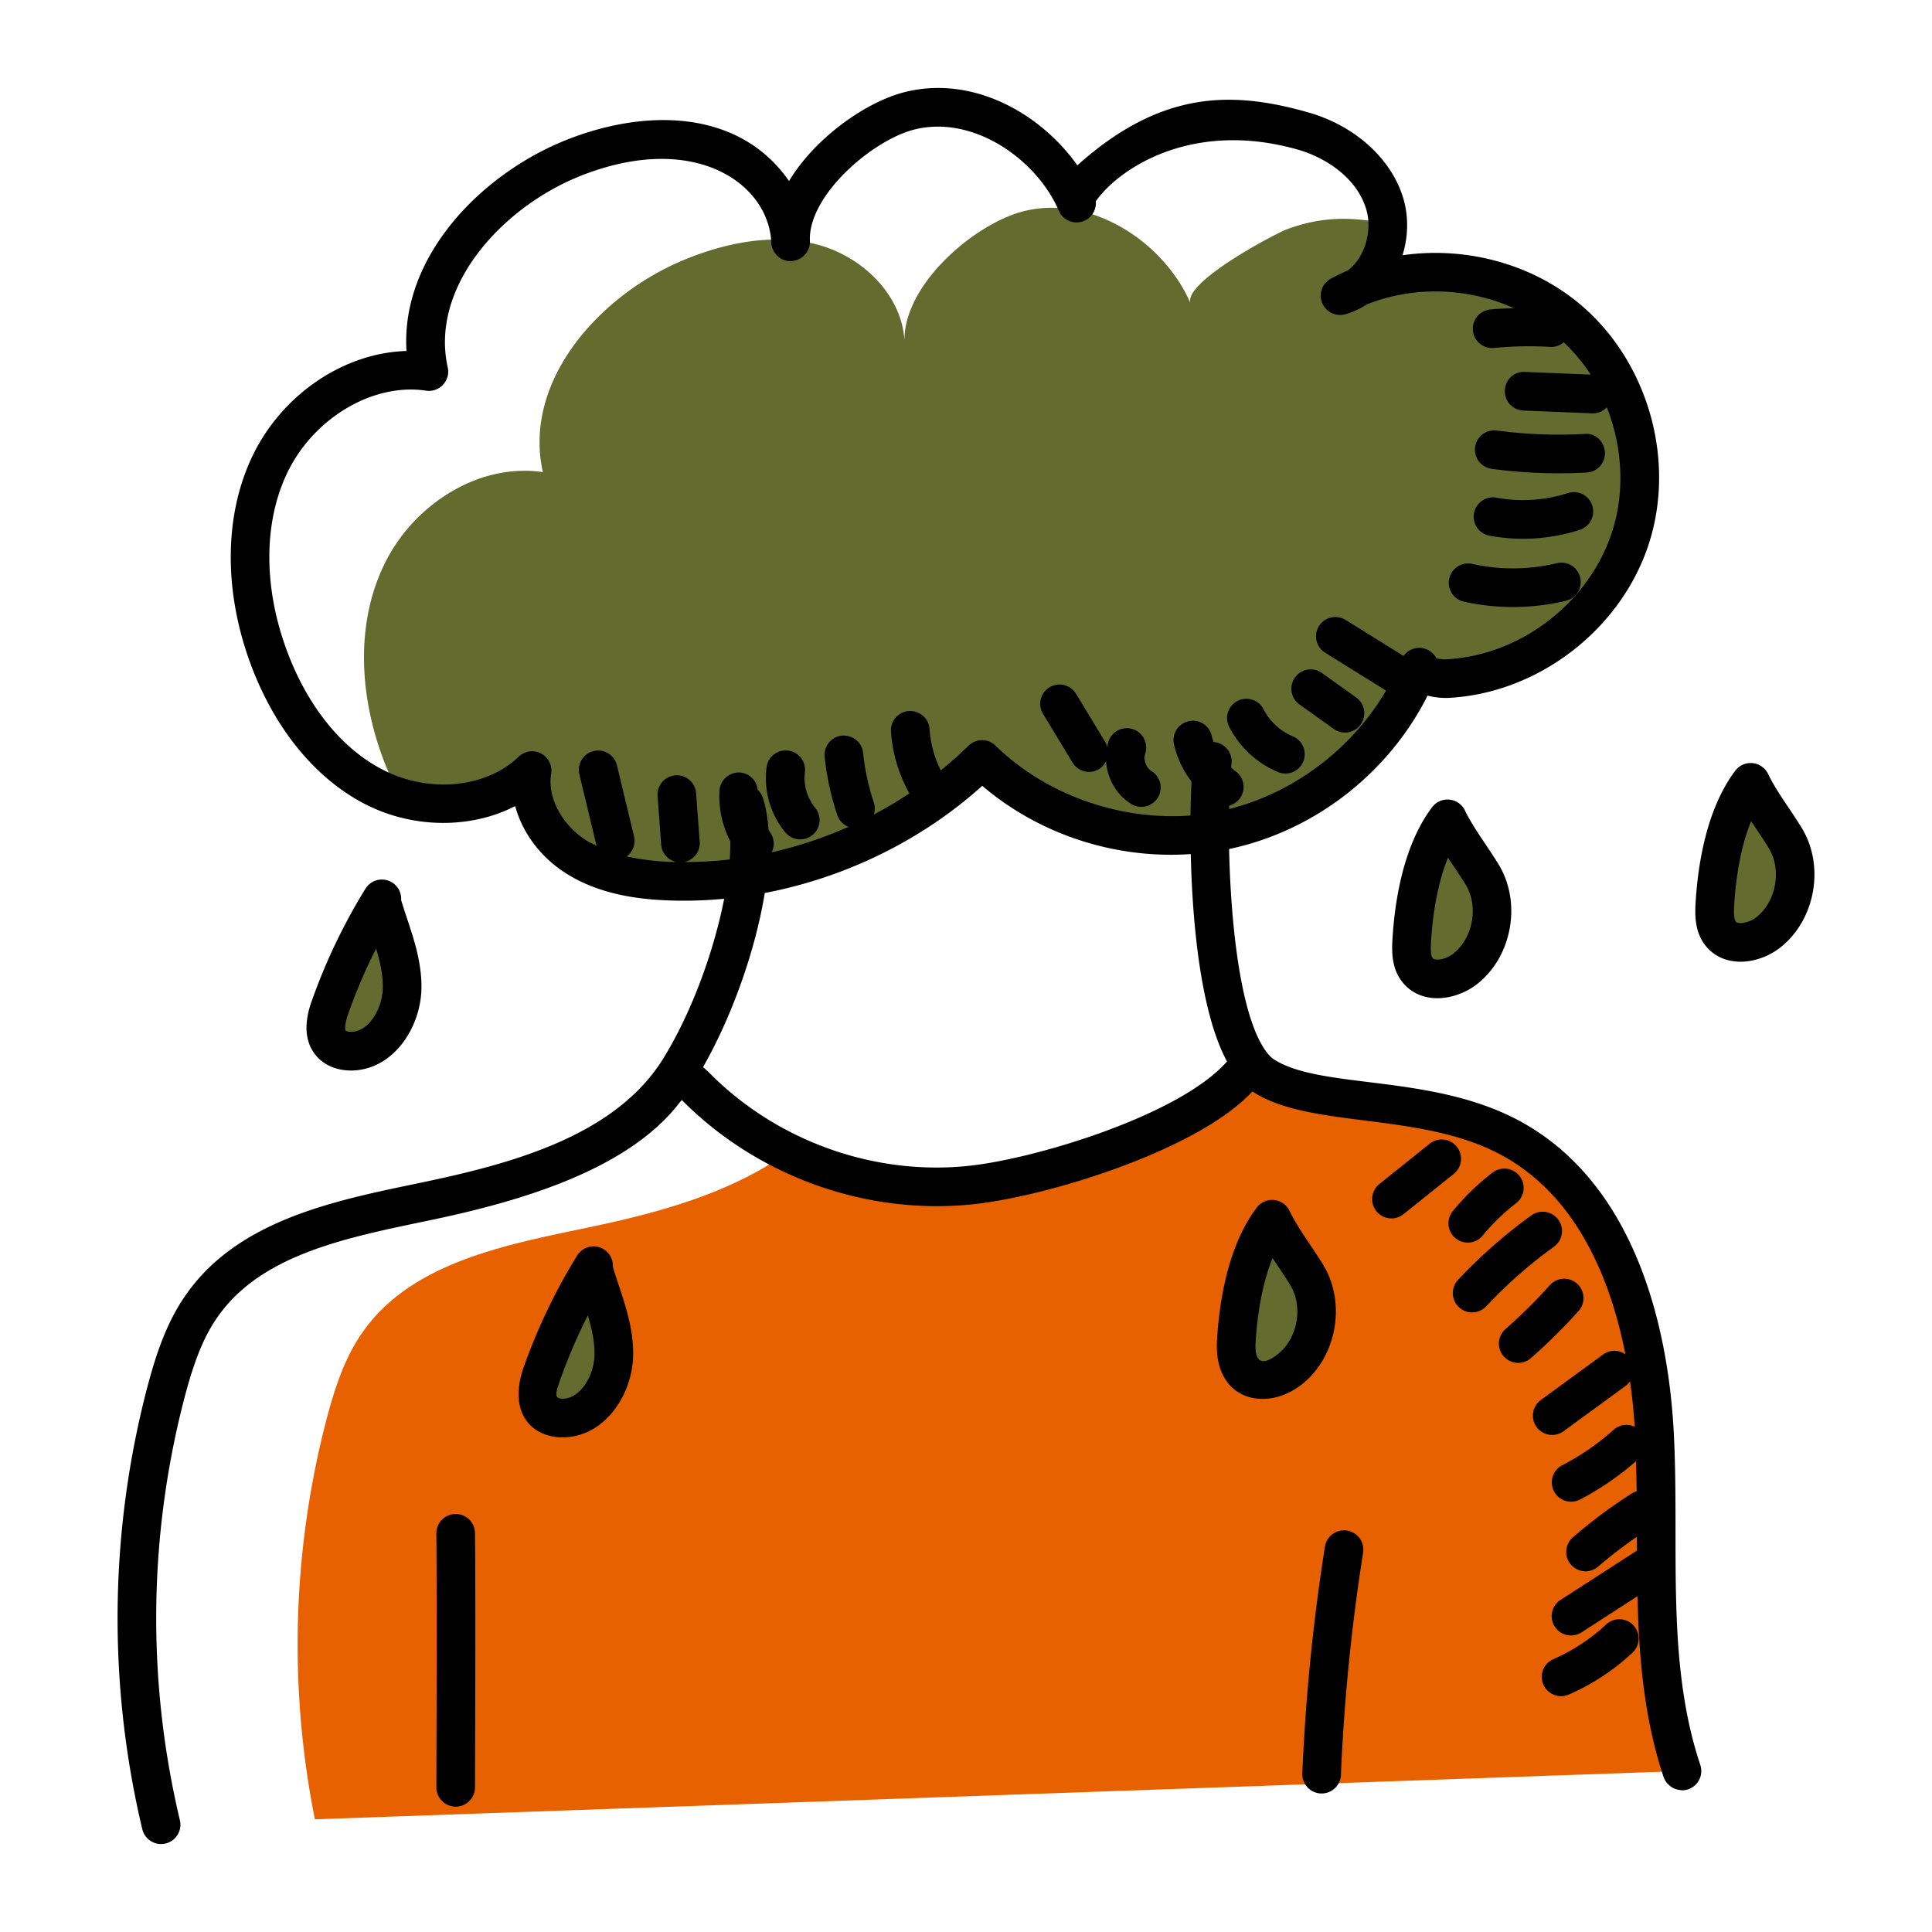
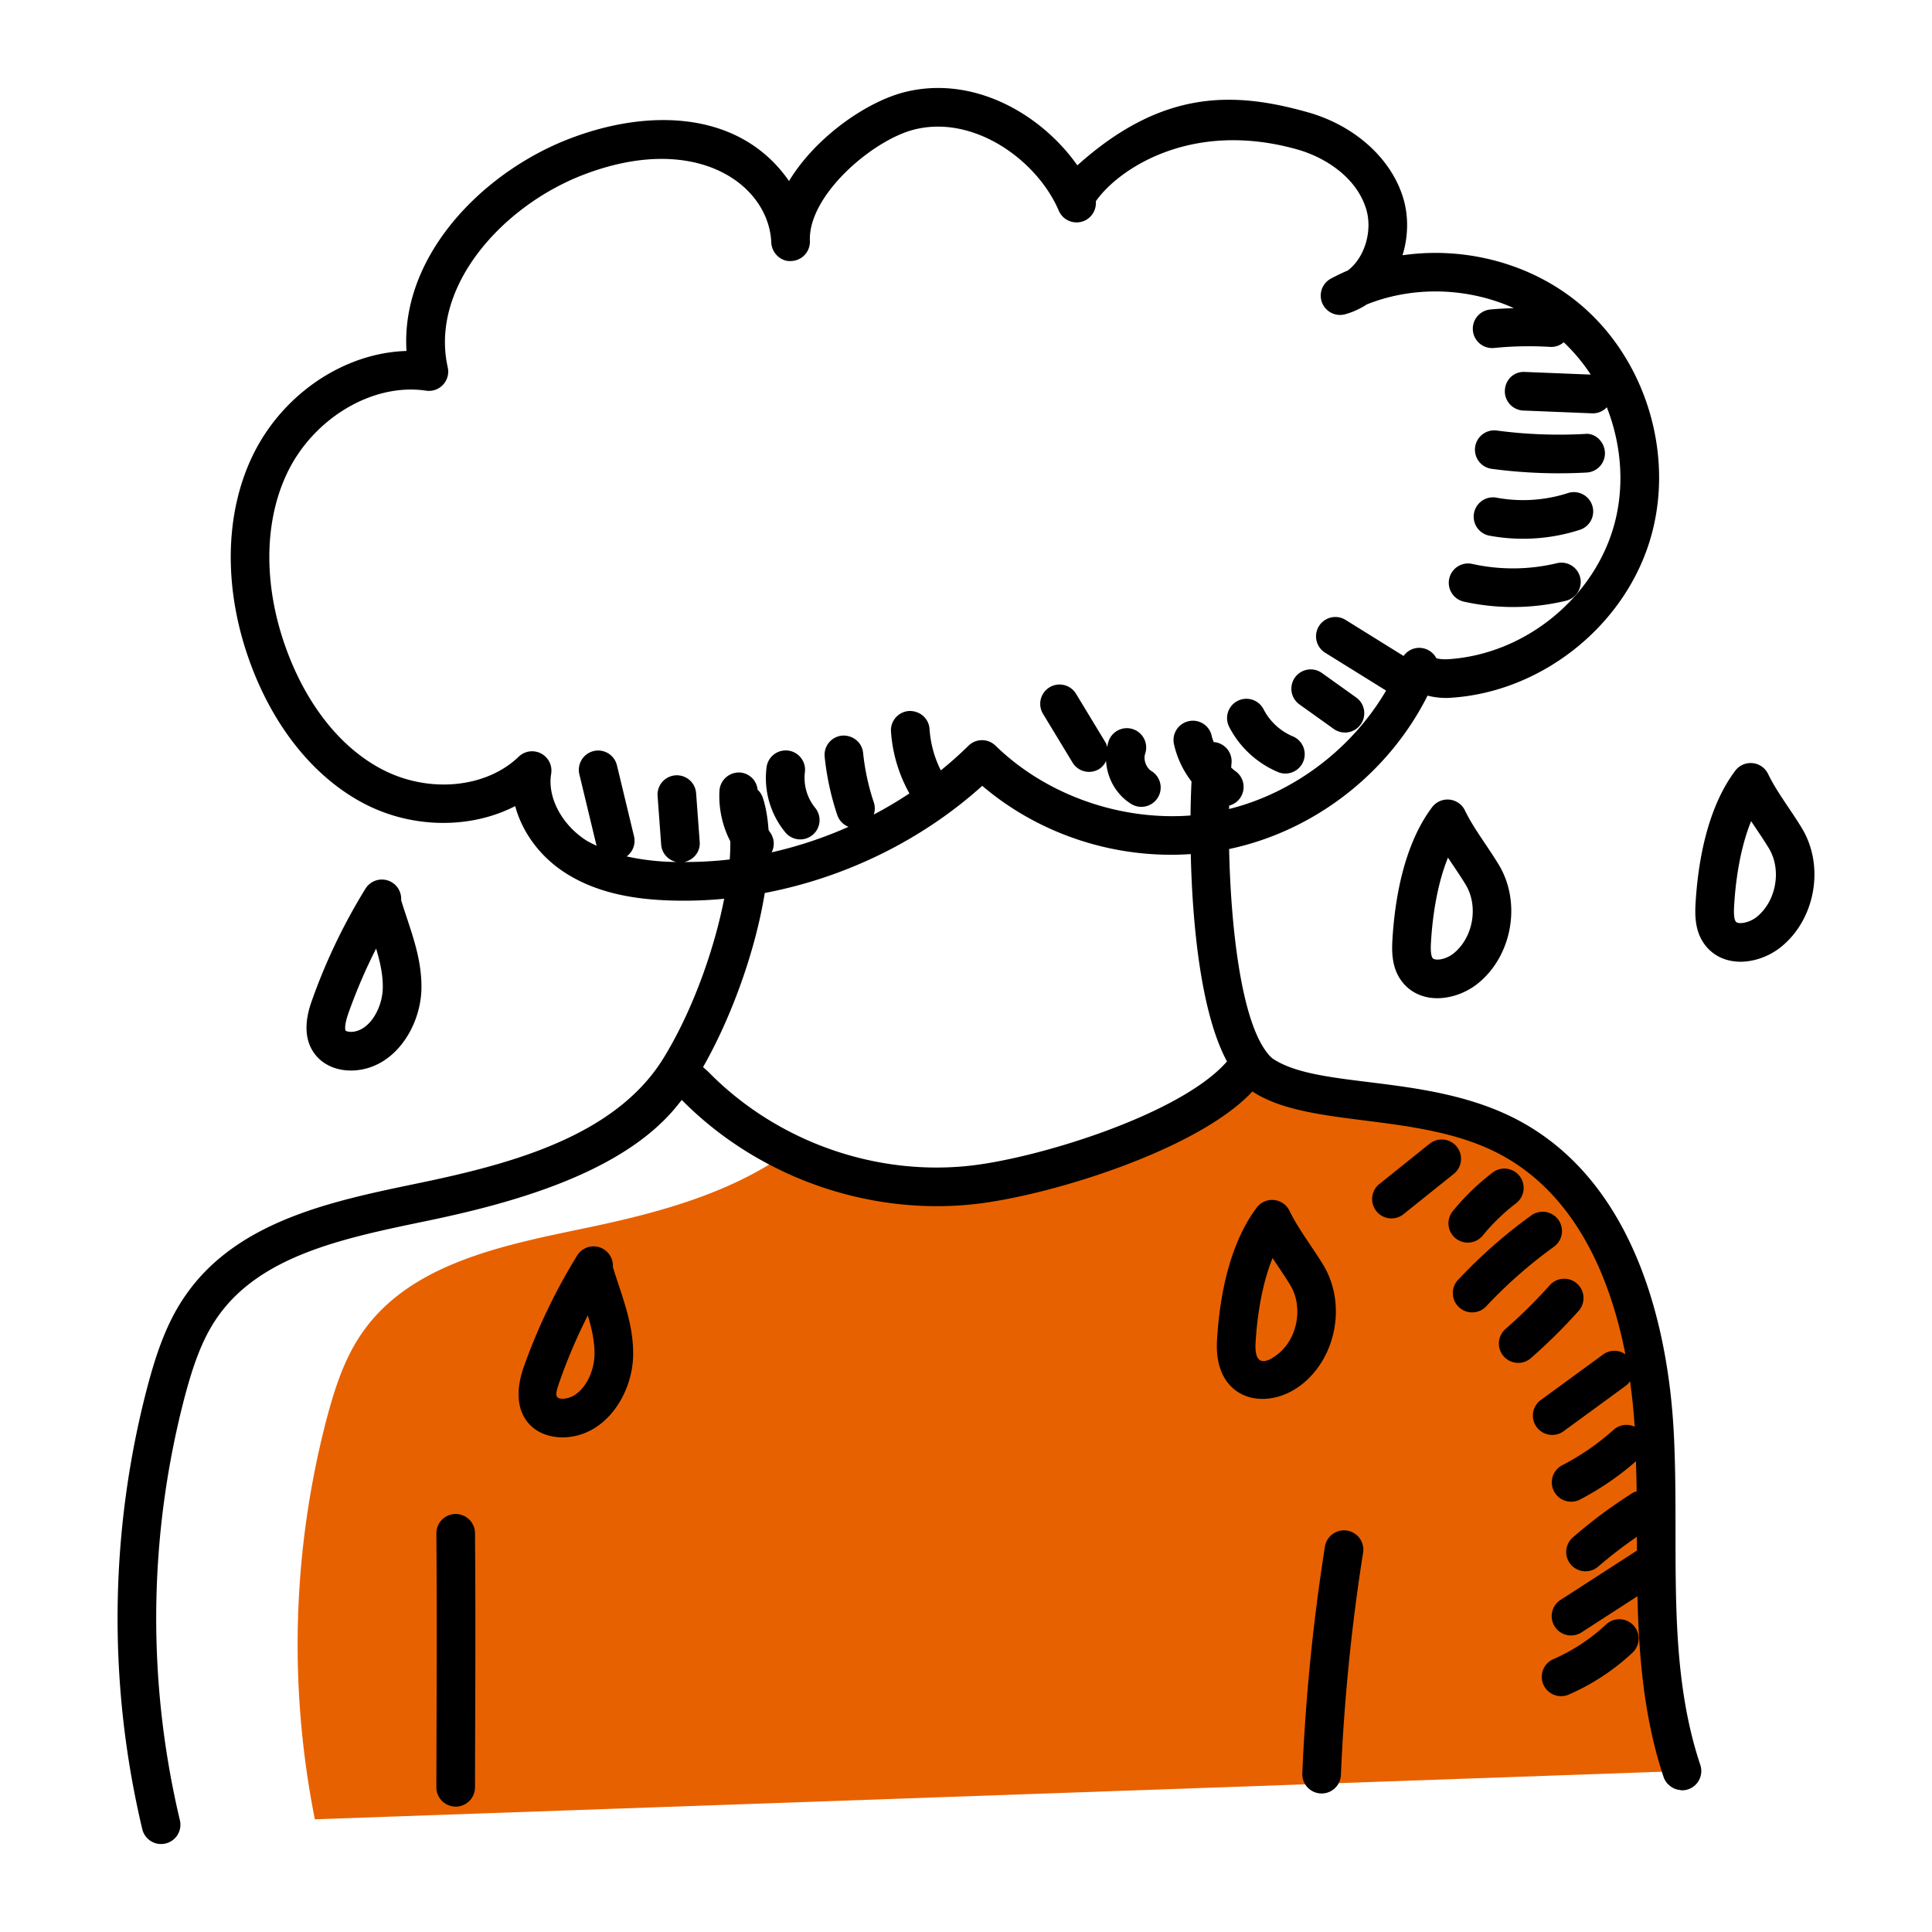
<svg xmlns="http://www.w3.org/2000/svg" id="SvgjsSvg1001" width="288" height="288" version="1.1">
  <defs id="SvgjsDefs1002" />
  <g id="SvgjsG1008">
    <svg viewBox="0 0 100 100" width="288" height="288">
      <path fill="#e86100" d="m87.058 91.667-70.76 2.5a46.224 46.224 0 0 1 .61-20.73c.42-1.58.93-3.18 1.88-4.51 2.48-3.52 7.19-4.46 11.41-5.34 3.71-.77 7.51-1.76 10.59-3.95 2.82 1.36 6 1.99 9.12 1.73.05 0 .11 0 .16-.01 2.51-.23 4.95-1 7.33-1.83 2.73-.96 5.6-2.11 7.3-4.45.01-.02.03-.03.04-.05.2.27.41.49.65.64.98.64 2.15.88 3.3 1.05 1.22.19 2.46.33 3.68.51 2.01.29 3.98.7 5.75 1.64 5.22 2.78 7.18 9.3 7.51 15.2.32 5.9-.44 12 1.43 17.6z" class="colorf7ca49 svgShape" />
-       <path fill="#636b2f" d="M19.765 46.525A29.166 29.166 0 0 0 17.1 52.09c-.226.635-.404 1.417.042 1.923.264.3.689.411 1.087.396 1.526-.056 2.554-1.722 2.585-3.249.03-1.527-.625-2.97-1.053-4.436m10.964 18.788a29.166 29.166 0 0 0-2.667 5.564c-.226.636-.404 1.418.042 1.923.264.3.689.412 1.087.397 1.526-.056 2.555-1.723 2.585-3.25s-.625-2.97-1.053-4.435m42.351-16.987c-.03.517-.02 1.082.302 1.488.573.726 1.767.498 2.489-.08 1.402-1.125 1.79-3.327.857-4.863-.596-.98-1.3-1.868-1.792-2.886-1.264 1.678-1.736 4.25-1.856 6.341zM63.99 69.45c-.029.517-.018 1.082.303 1.488.573.726 1.767.498 2.489-.08 1.402-1.125 1.79-3.327.856-4.863-.595-.98-1.299-1.868-1.792-2.886-1.263 1.678-1.735 4.251-1.855 6.341zm24.77-22.614c-.029.517-.018 1.081.303 1.488.573.725 1.767.497 2.488-.081 1.403-1.124 1.79-3.326.857-4.863-.595-.98-1.299-1.867-1.792-2.885-1.263 1.678-1.735 4.25-1.855 6.34zm-4.371-18.84c-1.28 3.97-5.13 6.98-9.3 7.27-.61.05-1.35-.04-1.63-.58-1.69 4.23-5.58 7.49-10.04 8.44-4.45.94-9.33-.48-12.59-3.66-4.2 4.14-10.12 6.47-16.02 6.3-.47-.01-.94-.04-1.41-.1 0-.19.02-.389.05-.58-.19.18-.39.35-.6.5 0 .01 0 .01-.01 0-1.09-.18-2.14-.51-3.06-1.11-1.47-.949-2.53-2.699-2.24-4.429-1.72 1.66-4.35 2.06-6.68 1.42-.41-.71-.75-1.46-1.04-2.22-1.19-3.2-1.43-6.88.04-9.97 1.46-3.09 4.86-5.34 8.24-4.84-1.07-4.77 3.03-9.33 7.59-11.1 1.66-.65 3.46-1.05 5.21-.91.01.08.02.16.02.24v-.24c.55.04 1.09.14 1.62.3 2.24.68 4.19 2.65 4.28 4.99-.12-2.93 3.58-6.12 6.15-6.78 3.52-.89 7.29 1.59 8.66 4.78-.46-1.06 4.25-3.56 4.96-3.84 1.85-.7 3.48-.66 5.24-.28.07 1.35-.54 2.75-1.62 3.47 2.14-.91 4.57-1.05 6.82-.48h.01c1.49.38 2.9 1.07 4.08 2.06 1.06.88 1.91 1.99 2.54 3.21 1.27 2.49 1.59 5.47.73 8.14z" class="color7a7979 svgShape" />
      <path fill="#636b2f" d="M32.848 45.587c.21-.15.41-.32.6-.5-.03.19-.05.39-.05.58-.18-.02-.37-.05-.55-.08zm8.07-33.16v.24c0-.08-.01-.16-.02-.24h.02z" class="color7a7979 svgShape" />
      <path d="M18.265 55.409c2.14-.08 3.508-2.256 3.548-4.229.033-1.677-.62-3.163-1.05-4.589a.999.999 0 0 0-1.848-.59 30.204 30.204 0 0 0-2.759 5.754c-.166.468-.672 1.89.235 2.92.415.47 1.055.735 1.768.735l.106-.001zm-.224-2.985a28.15 28.15 0 0 1 1.427-3.326c.208.696.359 1.372.345 2.042-.021 1.046-.692 2.235-1.622 2.27-.172-.001-.282-.042-.3-.058-.001-.002-.116-.179.15-.928zm13.68 13.153a.999.999 0 0 0-.472-.916.998.998 0 0 0-1.376.326 30.216 30.216 0 0 0-2.76 5.756c-.844 2.388.41 3.654 2.004 3.654.035 0 .07 0 .106-.002 2.141-.08 3.509-2.257 3.548-4.229.026-1.32-.373-2.521-.758-3.683-.1-.301-.2-.603-.291-.906zm-2.572 6.82c-.484.008-.404-.267-.15-.987.404-1.137.881-2.25 1.427-3.326.208.697.359 1.372.345 2.043-.02 1.046-.692 2.235-1.622 2.27zm46.675-30.45a1 1 0 0 0-1.699-.165c-1.484 1.971-1.937 4.833-2.055 6.884v.001c-.04.699-.008 1.501.516 2.164.367.465.89.748 1.51.82.83.091 1.734-.215 2.39-.74 1.79-1.435 2.277-4.2 1.085-6.162-.224-.369-.463-.725-.701-1.08-.392-.585-.763-1.136-1.046-1.721zm-.59 7.404c-.263.21-.645.345-.91.312-.123-.014-.155-.053-.169-.07-.125-.16-.097-.651-.088-.812.063-1.09.262-2.87.88-4.39.302.457.618.908.915 1.397.678 1.116.39 2.746-.628 3.563zm-6.742 16.124c-.585-.962-1.297-1.872-1.747-2.802a.998.998 0 0 0-1.699-.165c-1.484 1.972-1.937 4.833-2.055 6.885-.176 3.104 2.56 3.731 4.416 2.245 1.79-1.437 2.276-4.201 1.085-6.163zm-2.336 4.602c-.792.635-1.228.476-1.168-.57.063-1.089.262-2.869.88-4.39.316.48.624.918.915 1.397.677 1.115.39 2.747-.627 3.563zm27.106-27.216c-.224-.37-.463-.726-.701-1.08-.392-.584-.763-1.137-1.045-1.722a1.001 1.001 0 0 0-1.7-.166c-1.485 1.975-1.937 4.834-2.055 6.885-.04.697-.01 1.5.516 2.166.368.465.89.748 1.513.818.097.01.195.017.295.017.717 0 1.495-.278 2.09-.756 1.792-1.436 2.28-4.2 1.087-6.162zm-2.338 4.602c-.262.21-.65.34-.91.312-.122-.014-.154-.054-.168-.072-.125-.159-.097-.649-.088-.81.062-1.089.261-2.87.88-4.39l.262.392c.222.33.444.661.653 1.005.677 1.115.39 2.746-.629 3.563z" />
      <path d="M86.626 74.011c-.252-4.521-1.633-12.616-8.04-16.027-4.557-2.422-10.244-1.585-12.667-3.163-.111-.07-.238-.202-.38-.392-1.326-1.78-1.838-6.581-1.92-10.484l.008-.001c4.413-.933 8.248-3.927 10.264-7.939a3.8 3.8 0 0 0 1.269.107c4.582-.32 8.77-3.597 10.184-7.967 1.413-4.37-.063-9.479-3.59-12.421-2.52-2.102-5.941-2.977-9.16-2.512.302-.973.32-2.031.032-2.974-.624-2.046-2.511-3.742-4.926-4.424-3.875-1.098-7.567-1.177-11.937 2.745-1.892-2.684-5.407-4.68-8.939-3.791-1.978.5-4.61 2.33-5.984 4.602-2.525-3.638-7.248-3.79-11.418-2.169-4.49 1.748-8.687 6.069-8.382 10.965-3.237.095-6.456 2.243-7.992 5.479-1.449 3.054-1.473 6.972-.066 10.75 1.237 3.325 3.333 5.889 5.9 7.218 2.502 1.292 5.51 1.286 7.784.11.36 1.34 1.27 2.599 2.567 3.44 1.802 1.17 3.995 1.457 6.16 1.457.697 0 1.394-.034 2.09-.1-.54 2.761-1.718 5.983-3.21 8.36-2.529 3.976-7.918 5.387-12.6 6.359l-.173.036c-4.302.895-9.177 1.912-11.846 5.7-1.047 1.467-1.595 3.19-2.033 4.838a47.244 47.244 0 0 0-.256 22.866 1 1 0 1 0 1.946-.465 45.233 45.233 0 0 1 .243-21.89c.389-1.461.867-2.98 1.731-4.19 2.219-3.15 6.49-4.04 10.623-4.901l.173-.036c4.458-.926 10.314-2.51 13.09-6.12.04-.051.079-.09.119-.143 3.854 3.902 9.417 5.929 14.869 5.419 3.831-.351 11.8-2.772 14.665-5.859l.013.008.004.003c2.947 1.922 8.629 1.025 12.806 3.244 3.995 2.127 5.734 6.523 6.483 10.349a.99.99 0 0 0-1.151.008l-3.227 2.358a1 1 0 1 0 1.18 1.615l3.227-2.358a.973.973 0 0 0 .21-.23c.122.85.196 1.644.242 2.357a.996.996 0 0 0-1.095.161 12.75 12.75 0 0 1-2.653 1.83 1 1 0 0 0 .918 1.777 14.705 14.705 0 0 0 2.896-1.982c.014.52.031 1.035.036 1.556-.064.024-.13.035-.19.072a25.24 25.24 0 0 0-3.113 2.314 1 1 0 0 0 1.314 1.508 22.998 22.998 0 0 1 2-1.538l.003.712-3.962 2.559a1 1 0 0 0 1.085 1.68l2.904-1.876c.074 3.152.341 6.326 1.355 9.363.04.12.105.222.181.315.024.03.053.051.08.078.153.147.321.233.537.267.035.005.068.014.104.016.016 0 .031.007.047.007a.999.999 0 0 0 .949-1.316c-1.815-5.433-1.057-11.383-1.38-17.34zm-51.21-29.394c.484-.1.839-.53.801-1.037l-.188-2.548a1 1 0 0 0-1.994.148l.188 2.547a.986.986 0 0 0 .789.887c-.058-.002-.116 0-.173-.001a12.376 12.376 0 0 1-2.404-.285 1 1 0 0 0 .382-1.04l-.888-3.69a1 1 0 0 0-1.944.469l.888 3.69c.002.008.008.015.01.023-.19-.095-.388-.183-.561-.295-1.259-.817-1.997-2.229-1.794-3.433a1 1 0 0 0-1.68-.886c-1.686 1.628-4.649 1.91-7.046.67-2.126-1.1-3.882-3.28-4.946-6.138-1.22-3.276-1.22-6.627-.001-9.196 1.353-2.85 4.44-4.697 7.197-4.281a.999.999 0 0 0 1.123-1.208c-.934-4.166 2.812-8.33 6.972-9.948 5.872-2.278 9.646.478 9.775 3.485v.003c.023.553.512 1.006 1.04.957a1 1 0 0 0 .958-1.04v-.006c-.095-2.357 3.245-5.213 5.395-5.757 3.065-.778 6.348 1.546 7.489 4.2.218.507.805.739 1.313.525.409-.176.64-.592.602-1.012 1.107-1.604 4.88-4.253 10.437-2.682 1.385.391 3.046 1.407 3.557 3.084.328 1.074-.038 2.48-.948 3.177-.297.127-.59.268-.876.421a1 1 0 0 0 .74 1.845 3.95 3.95 0 0 0 1.11-.505c2.427-.973 5.238-.88 7.616.188-.409.016-.817.032-1.223.073a1 1 0 0 0 .2 1.99 18.261 18.261 0 0 1 2.896-.056.982.982 0 0 0 .71-.24 9.296 9.296 0 0 1 1.397 1.674l-3.404-.137c-.577-.034-1.017.407-1.04.96s.407 1.016.96 1.038l3.559.144a.989.989 0 0 0 .759-.314c.802 2.044.952 4.346.272 6.45-1.169 3.613-4.632 6.322-8.42 6.586-.445.035-.657-.045-.674-.045a1.01 1.01 0 0 0-.937-.538.996.996 0 0 0-.76.42l-3.004-1.867a1 1 0 0 0-1.055 1.7l3.152 1.958c-1.75 3-4.766 5.294-8.127 6.13l.006-.175a1 1 0 0 0 .313-1.792c-.076-.052-.14-.118-.21-.176.006-.072.01-.154.018-.22a1 1 0 0 0-.892-1.1c-.01 0-.02.004-.03.003-.036-.105-.078-.209-.102-.318a.995.995 0 0 0-1.187-.769 1 1 0 0 0-.769 1.187 4.94 4.94 0 0 0 .91 1.936 46.82 46.82 0 0 0-.052 1.76c-3.655.275-7.477-1.063-10.093-3.615a.999.999 0 0 0-1.4.004 20.11 20.11 0 0 1-1.431 1.276 5.603 5.603 0 0 1-.584-2.14c-.035-.55-.503-.953-1.061-.934a1 1 0 0 0-.935 1.062 7.61 7.61 0 0 0 .954 3.204c-.595.394-1.21.76-1.844 1.093a.975.975 0 0 0 .009-.605 11.97 11.97 0 0 1-.562-2.587c-.056-.549-.541-.934-1.097-.892a1 1 0 0 0-.892 1.097 13.98 13.98 0 0 0 .655 3.02.99.99 0 0 0 .58.602 21.485 21.485 0 0 1-3.98 1.323.992.992 0 0 0-.086-1.043c-.029-.038-.049-.082-.075-.121-.043-.62-.137-1.19-.303-1.685a.976.976 0 0 0-.263-.393.986.986 0 0 0-.92-.892 1.01 1.01 0 0 0-1.054.942 5.102 5.102 0 0 0 .562 2.62c.003.299-.005.61-.03.94-.783.091-1.57.134-2.355.13zm14.56 15.744c-4.885.462-9.847-1.36-13.29-4.86-.097-.096-.198-.179-.295-.27 1.465-2.57 2.704-5.987 3.193-9.01 4.158-.791 8.13-2.726 11.257-5.547 2.97 2.533 6.908 3.802 10.793 3.533.082 3.663.527 8.235 1.875 10.733-2.428 2.794-10.084 5.106-13.534 5.42z" />
      <path d="M23.586 78.364h-.008a1 1 0 0 0-.992 1.008c.03 3.543.017 7.609.007 10.488l-.007 2.651a1 1 0 1 0 2 0l.007-2.644c.01-2.886.024-6.96-.007-10.512a1 1 0 0 0-1-.991zm46.136.858a1.001 1.001 0 0 0-1.144.831 103.142 103.142 0 0 0-1.171 11.751 1 1 0 0 0 1.998.084c.161-3.848.548-7.725 1.149-11.522a1 1 0 0 0-.832-1.144zm7.514-54.951a26.23 26.23 0 0 0 4.89.187c.551-.029.974-.5.944-1.052s-.515-1.016-1.053-.944c-1.503.08-3.025.024-4.518-.174a1 1 0 1 0-.263 1.982zm-.185 3.447a9.551 9.551 0 0 0 4.687-.284 1 1 0 1 0-.609-1.904 7.564 7.564 0 0 1-3.704.223 1.001 1.001 0 0 0-.374 1.965zm-1.302 3.418c1.74.39 3.566.377 5.303-.04a1 1 0 0 0-.469-1.945 9.741 9.741 0 0 1-4.396.034 1 1 0 0 0-.438 1.951zm-6.723 6.588a1 1 0 1 0 1.163-1.627l-1.78-1.272a1 1 0 0 0-1.164 1.626l1.781 1.273zm-2.838 2.254a1.001 1.001 0 0 0 .752-1.854 3.025 3.025 0 0 1-1.537-1.41 1 1 0 1 0-1.781.91 5.056 5.056 0 0 0 2.566 2.354zm-10.674-.508a1 1 0 0 0 1.373.338.973.973 0 0 0 .363-.422c.05.869.499 1.706 1.248 2.192a1 1 0 1 0 1.09-1.675c-.27-.177-.415-.585-.315-.891a1 1 0 1 0-1.901-.621c-.03.09-.045.183-.064.274-.024-.078-.04-.157-.083-.23l-1.537-2.537a1 1 0 0 0-1.711 1.035l1.537 2.537zm-13.458 3.75a1 1 0 0 0 .136-1.408 2.458 2.458 0 0 1-.531-1.843 1 1 0 1 0-1.984-.254 4.431 4.431 0 0 0 .971 3.368 1 1 0 0 0 1.408.136zm33.346 16.133a1 1 0 0 0-1.405-.154l-2.616 2.097a1 1 0 0 0 1.251 1.56l2.617-2.097a1 1 0 0 0 .153-1.406zm1.344 4.598a10.378 10.378 0 0 1 1.726-1.671 1 1 0 1 0-1.216-1.588 12.438 12.438 0 0 0-2.058 1.992 1 1 0 0 0 1.548 1.267zm3.913-.818a1.003 1.003 0 0 0-1.396-.226 26.21 26.21 0 0 0-3.777 3.32 1 1 0 1 0 1.459 1.367 24.098 24.098 0 0 1 3.488-3.064 1 1 0 0 0 .226-1.397zm1.049 4.72a.999.999 0 1 0-1.491-1.332c-.711.795-1.48 1.555-2.283 2.26a1 1 0 1 0 1.318 1.504 28.443 28.443 0 0 0 2.456-2.432zm1.424 16.227a9.636 9.636 0 0 1-2.707 1.787 1 1 0 1 0 .805 1.83 11.614 11.614 0 0 0 3.269-2.156 1 1 0 1 0-1.367-1.46z" />
    </svg>
  </g>
</svg>